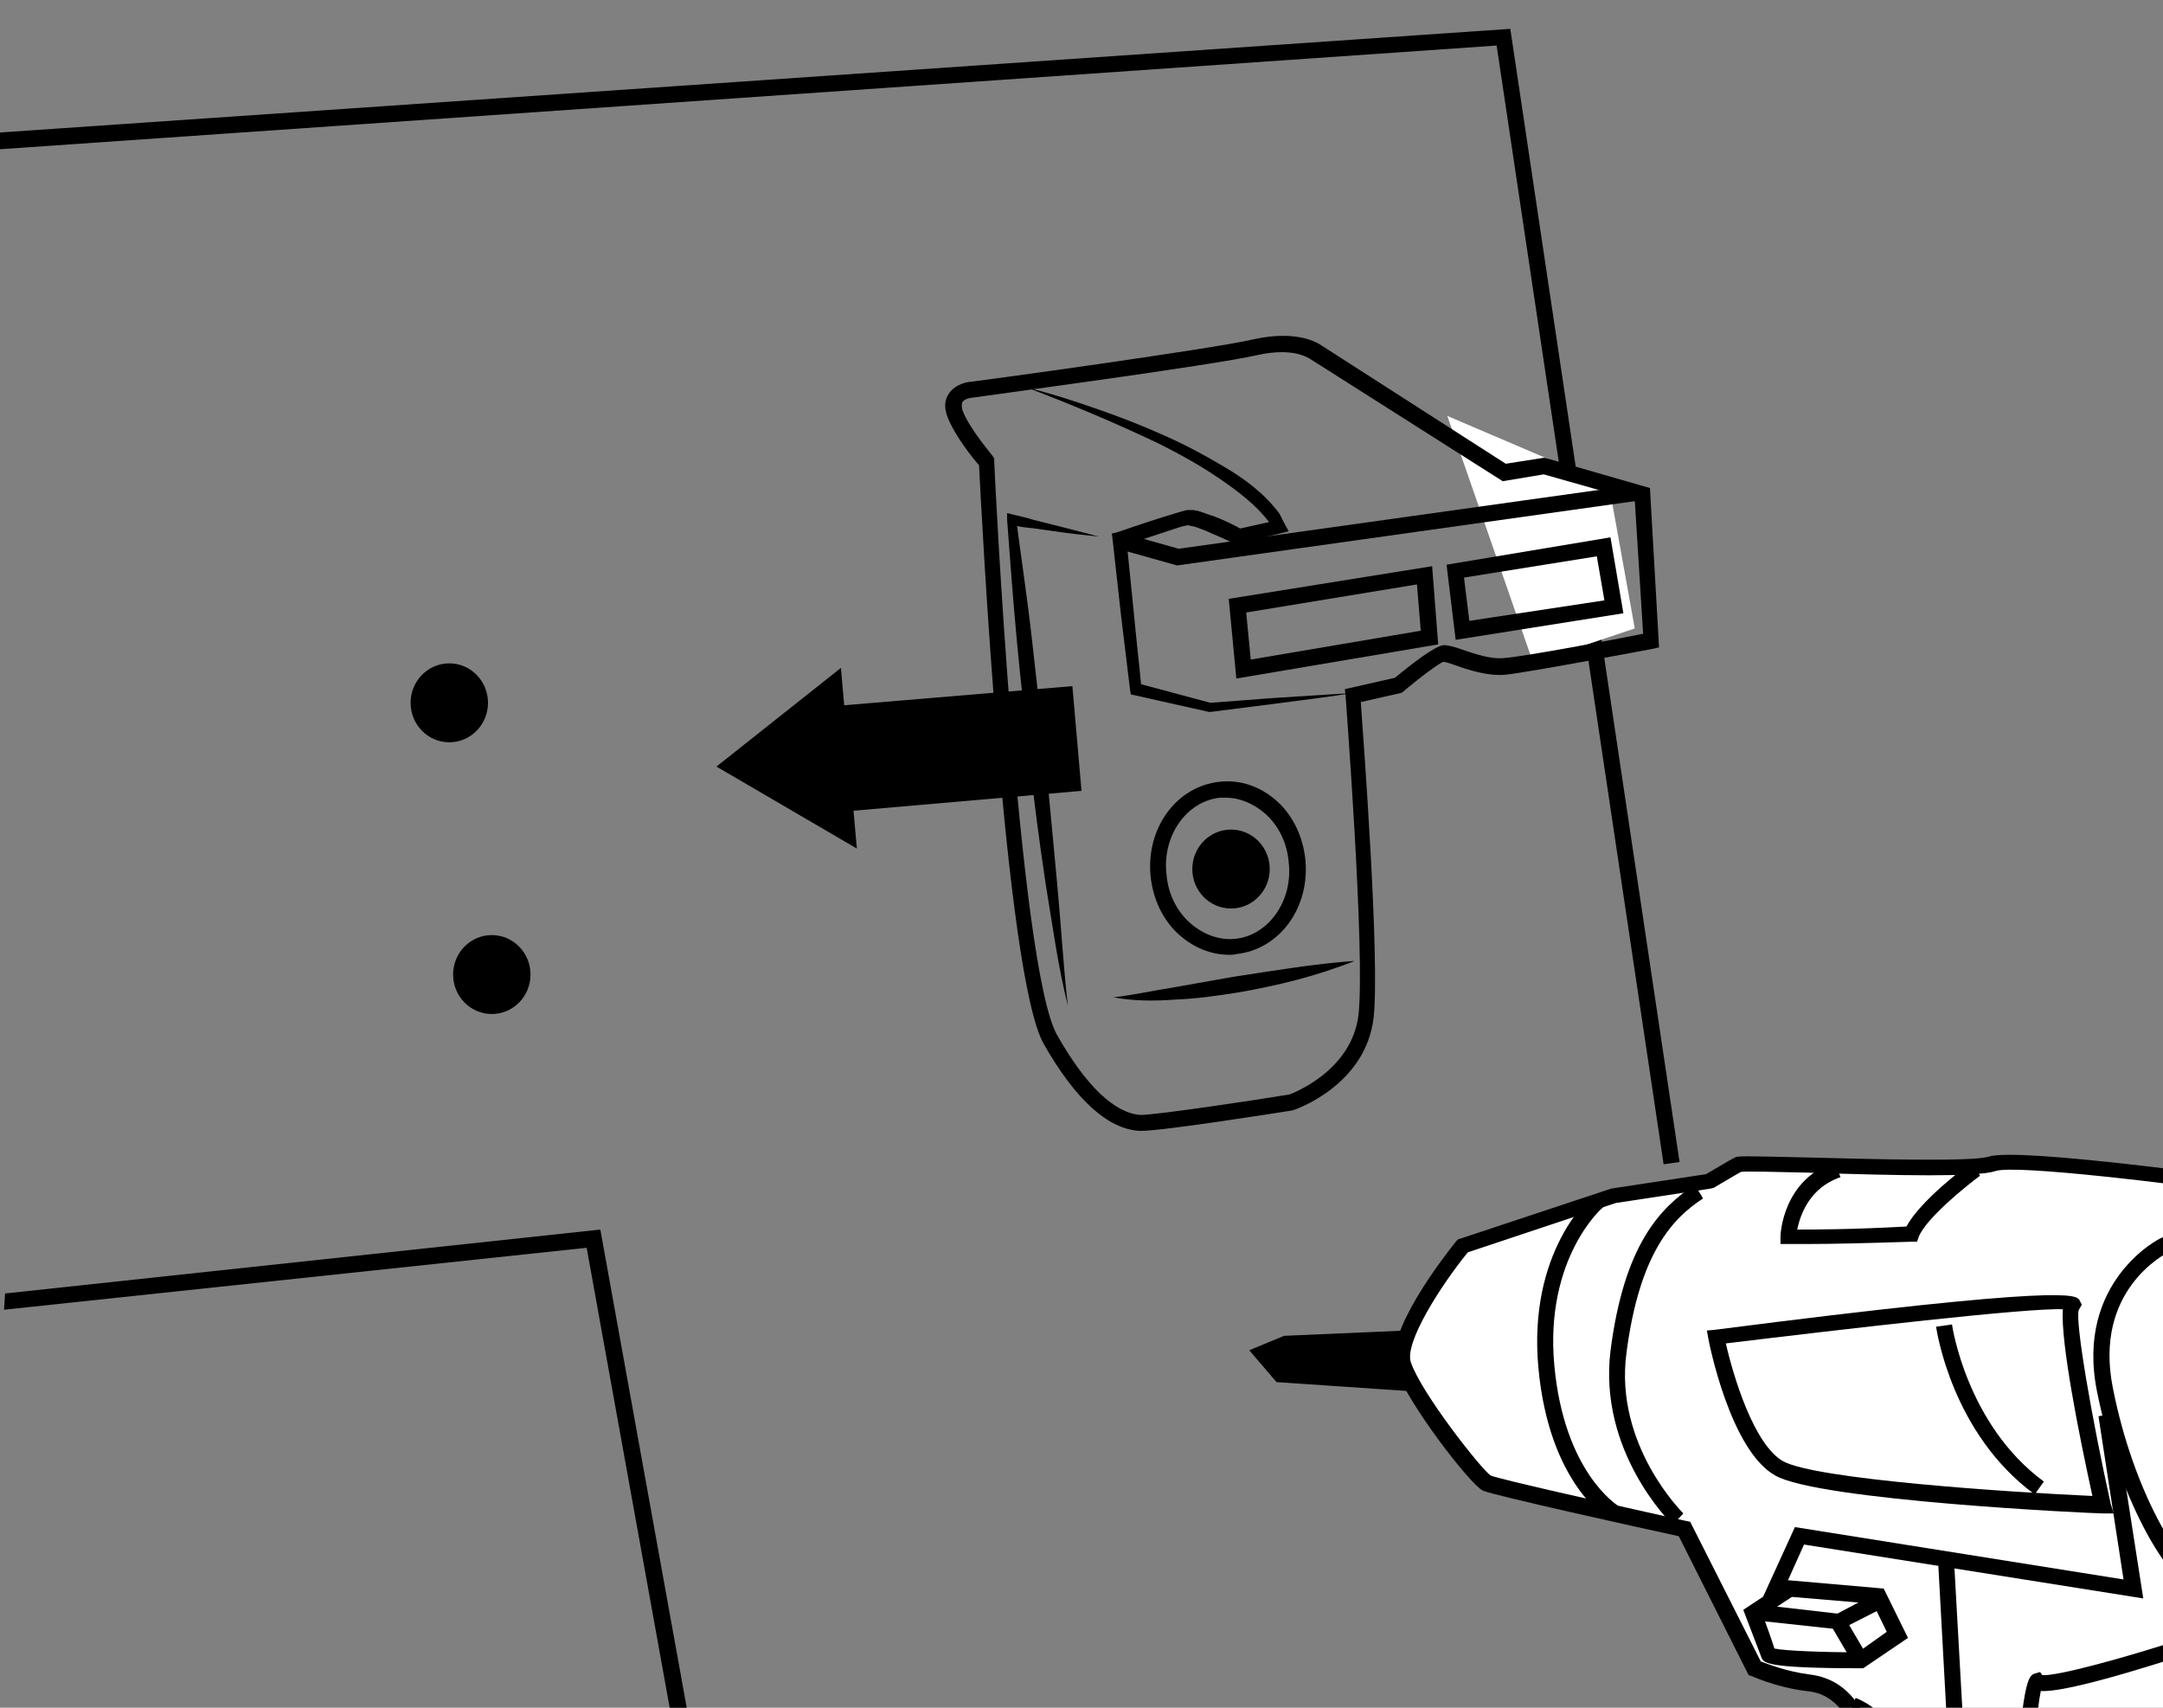
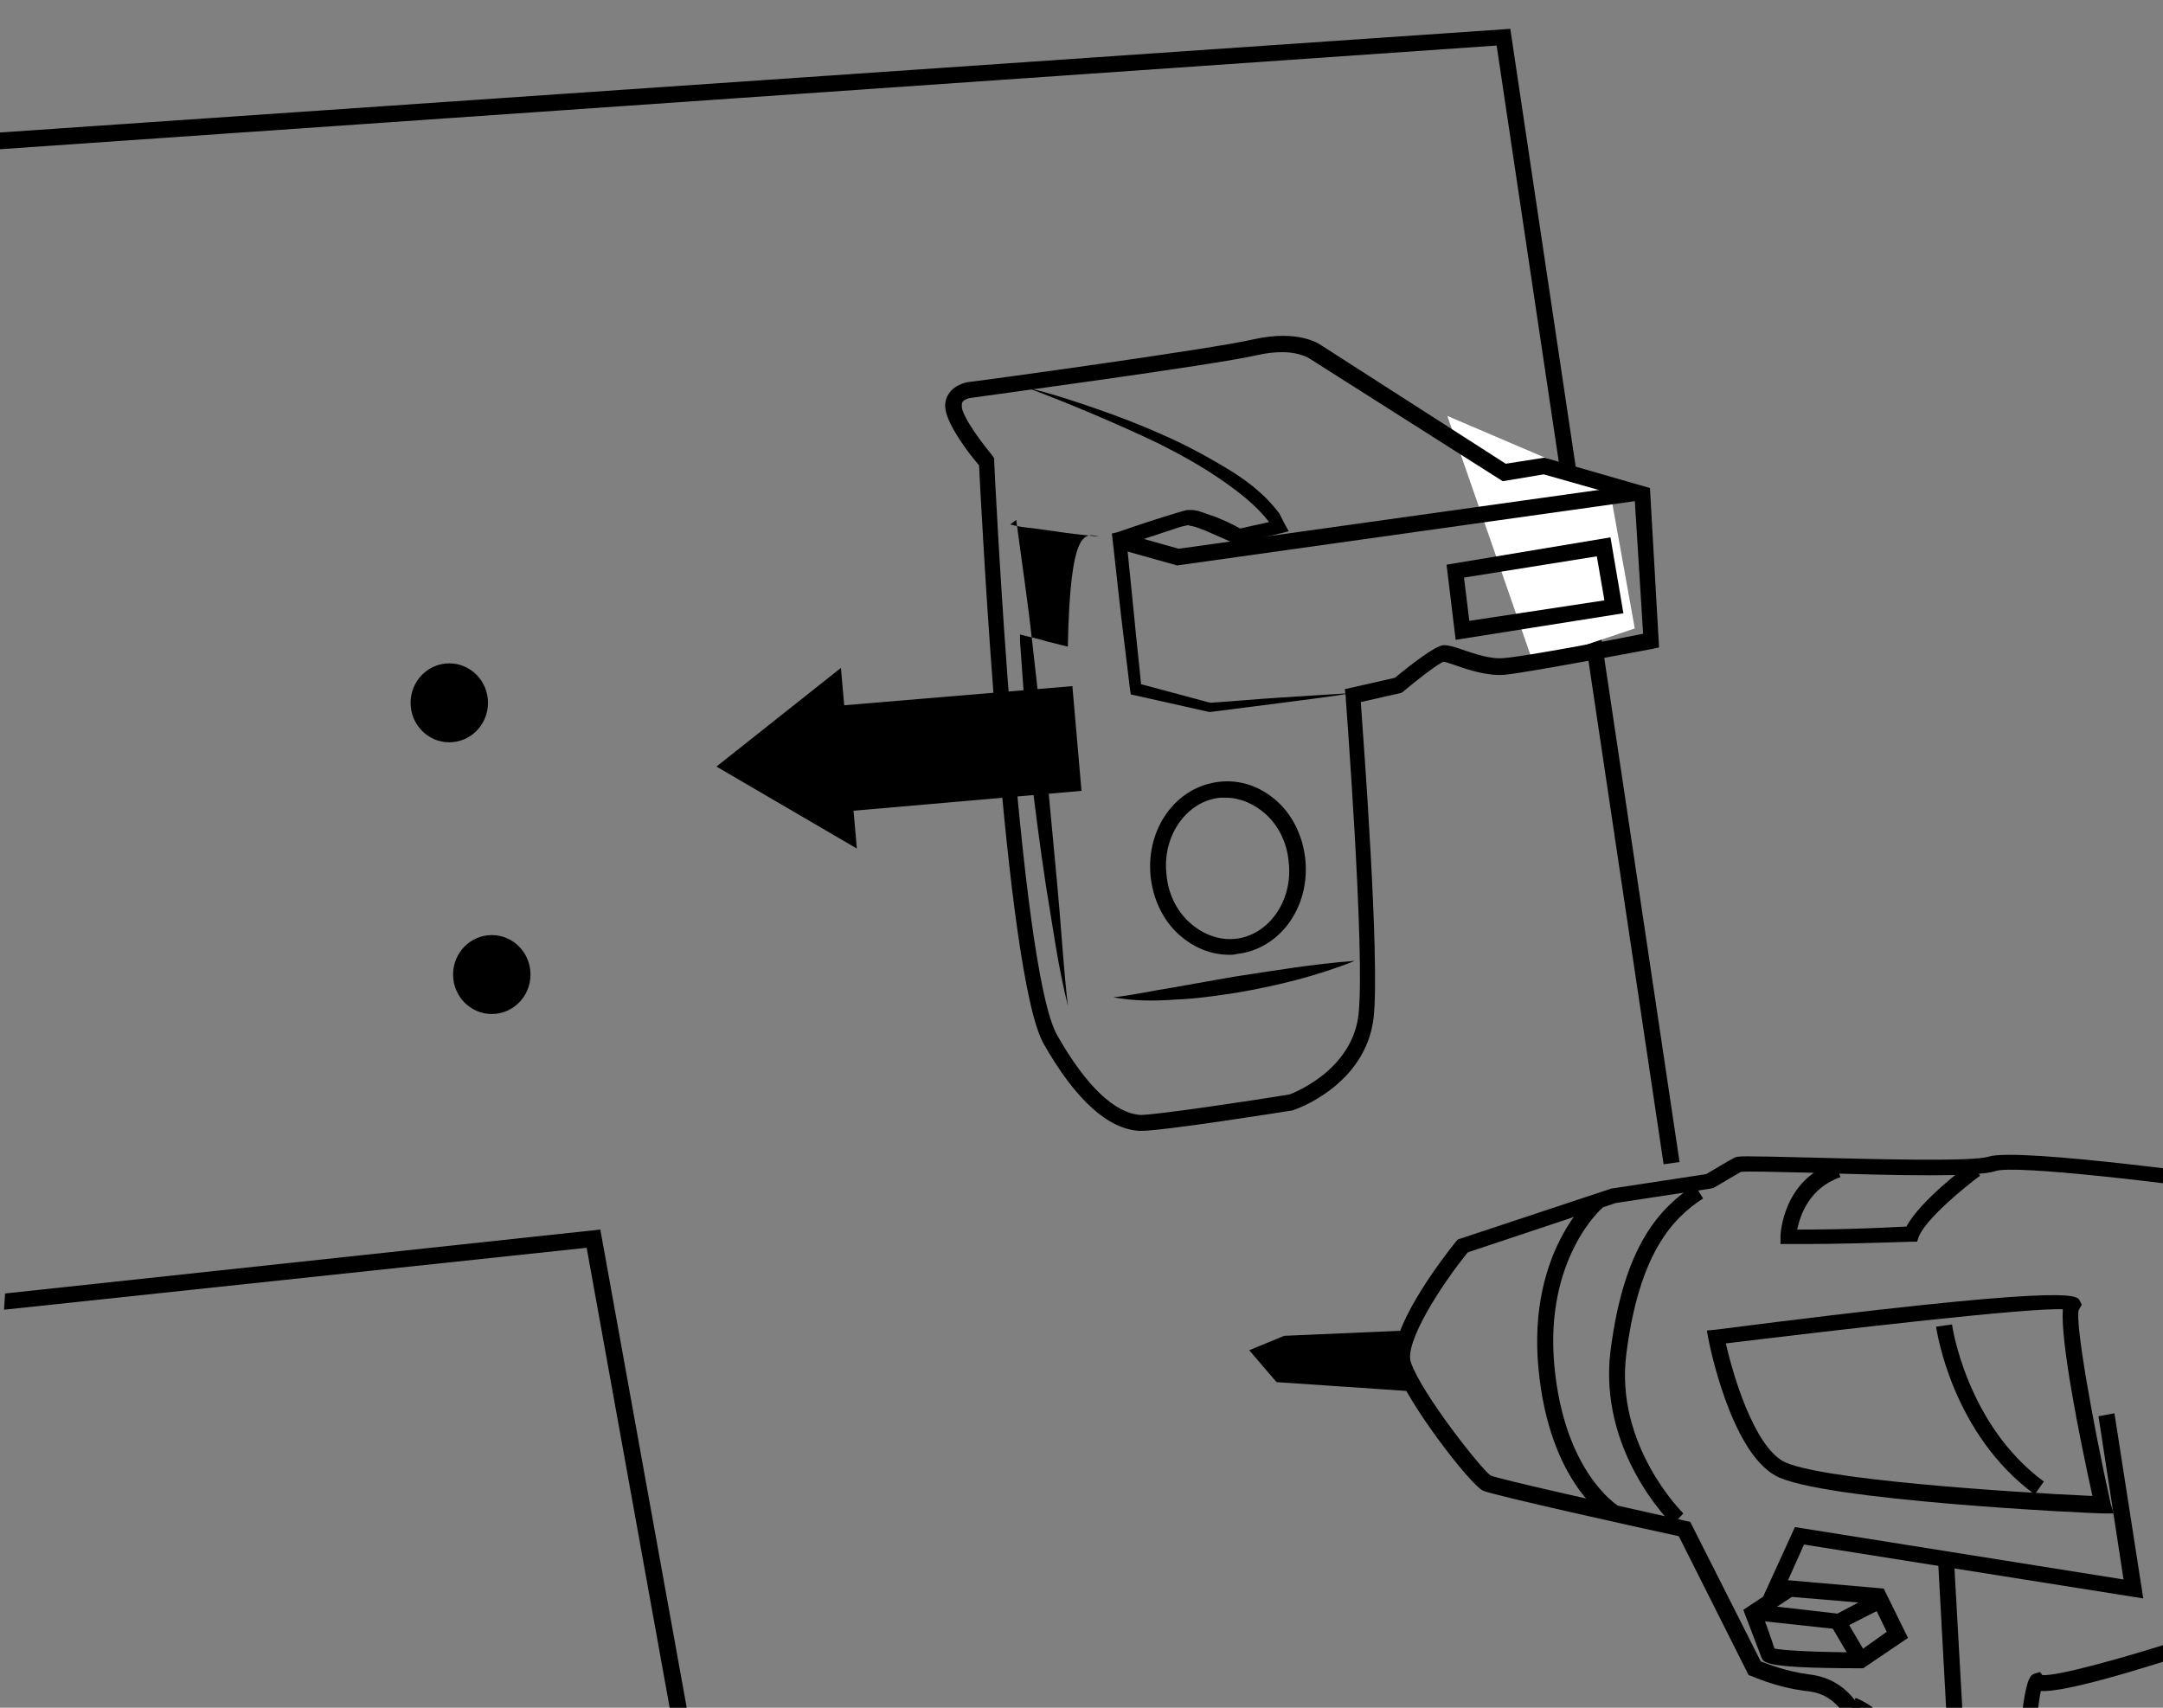
<svg xmlns="http://www.w3.org/2000/svg" xmlns:xlink="http://www.w3.org/1999/xlink" version="1.1" id="Vrstva_1" x="0px" y="0px" viewBox="0 0 285 225" style="enable-background:new 0 0 285 225;" xml:space="preserve">
  <rect x="0" y="0" width="285" height="225" fill="#808080" stroke="none" />
  <style type="text/css">
	.st0{clip-path:url(#SVGID_00000062892883869018664940000002133185130293422757_);}
	.st1{fill:#FFFFFF;}
</style>
  <g>
    <g>
      <g>
        <defs>
          <polygon id="SVGID_1_" points="287.6,240.4 -3.7,240.4 7.3,64.1 -9.1,18.5 45.1,1.9 287.6,-4.1     " />
        </defs>
        <clipPath id="SVGID_00000061433603502066099230000006622667246359676850_">
          <use xlink:href="#SVGID_1_" style="overflow:visible;" />
        </clipPath>
        <g style="clip-path:url(#SVGID_00000061433603502066099230000006622667246359676850_);">
          <polygon points="219.2,153.4 197.2,6 -2,19.8 -2.1,17.6 199,3.8 221.3,153.1     " />
          <polyline class="st1" points="190.7,54.8 212,63.9 215.4,82.8 202,87.3     " />
          <polygon points="-3.6,173 77.3,164.4 111.7,355 113.9,354.6 79.1,162 -3.8,170.9     " />
          <g>
            <g>
              <g>
                <g>
                  <polyline points="185.4,176.3 169.2,177 166.3,178.3 168.7,181.1 186,182.2         " />
                  <polygon points="185.9,183.3 168.2,182.1 164.6,177.9 169.2,176 185.3,175.3 185.4,177.4 169.4,178.1 168.1,178.7           169.2,180 186.1,181.1         " />
                </g>
                <g>
-                   <path class="st1" d="M299.1,156.8c0,0-33-4.7-36.7-3.4c-3.7,1.3-32.5-0.3-33.4,0c-0.9,0.4-3.9,2.2-3.9,2.2l-12.5,1.9          l-19.9,6.6c0,0-9.3,11.5-7.8,15.8c1.5,4.2,9.6,14.8,11,15.5c1.3,0.6,26.1,6.1,26.1,6.1l9.2,18.3c0,0,3,1.4,7,1.9          c3.9,0.4,8.6,3.4,9.1,17.8c0.4,14.4,8.3,7.8,8.3,7.8l8,27.4l9,37.3l4.9,15l40.2-11.8c0,0-1.1-5.9-1.7-7.2          c-0.5-1.3-4.4-34.1-13.7-52.6s-14.5-34.7-12.5-40.1c8.8-1.3,12.3-2.4,12.3-2.4l3.2-9.5l7.4-3.4c0,0,2.4-8.9-0.6-18          C309,172.7,304.4,161,299.1,156.8z" />
                  <path d="M276.7,328.2l-5.2-15.9l-9-37.4l-7.6-25.9c-1.2,0.7-3.1,1.3-4.9,0.5c-2.4-1.1-3.7-4.3-3.9-9.9          c-0.4-15.9-6.2-16.6-8.1-16.8c-4.1-0.5-7.2-2-7.3-2l-0.3-0.1l-9.2-18.3c-5.1-1.1-24.5-5.4-25.8-6          c-1.7-0.8-10-11.6-11.5-16.1c-1.6-4.6,6.4-14.8,8-16.8l0.2-0.2l20.2-6.7l12.5-1.9c0.7-0.4,3-1.8,3.8-2.2          c0.4-0.2,1.2-0.2,9.4,0s21.7,0.6,24-0.1c3.9-1.3,33.8,2.9,37.2,3.4h0.3l0.2,0.2c4.3,3.5,8.8,12,13.2,25.5          c3.1,9.3,0.7,18.3,0.6,18.6l-0.1,0.5L306,204l-3.2,9.6l-0.5,0.1c-0.1,0-3.5,1.1-11.8,2.4c-1.3,5.6,3.6,20.9,12.6,38.6          c7.7,15.3,11.7,39.9,13.2,49.2c0.3,1.7,0.5,3.2,0.6,3.5c0.5,1.3,1.6,6.8,1.7,7.4l0.2,0.9L276.7,328.2z M256.1,245.4          l8.5,28.9l9,37.3l4.6,13.9l38.3-11.2c-0.4-2.2-1.1-5.3-1.4-6.1c-0.1-0.3-0.2-1-0.7-3.9c-1.5-9.2-5.4-33.7-13-48.6          c-9.7-19.2-14.6-35.3-12.5-40.9l0.2-0.6l0.6-0.1c6.8-1,10.4-1.9,11.6-2.3l3.2-9.5l7.3-3.4c0.4-1.9,1.8-9.4-0.7-16.9          c-4.2-12.6-8.4-21-12.3-24.3c-12.7-1.8-33.4-4.3-35.9-3.4c-2.4,0.8-12.6,0.6-24.7,0.2c-4-0.1-8.2-0.2-8.8-0.1          c-0.4,0.2-2.4,1.4-3.6,2.1l-0.4,0.1l-12.5,1.9l-19.5,6.5c-3.5,4.3-8.4,11.9-7.5,14.5c1.4,4.1,9.3,14.1,10.5,14.9          c1.1,0.5,16.4,3.9,25.8,6l0.5,0.1l9.3,18.4c0.8,0.3,3.3,1.3,6.3,1.7c6.4,0.7,9.6,6.9,10,18.8c0.1,4.5,1,7.4,2.6,8.1          c1.4,0.6,3.3-0.6,4-1.1L256.1,245.4z" />
                </g>
                <path d="M220.4,200.9c-0.4-0.4-9.8-9.7-8.2-22.9c1.8-14.1,6.6-18.9,11.1-21.9l1.1,1.8c-4,2.6-8.4,7.2-10.1,20.4         c-1.6,12.1,7.4,21,7.5,21.1L220.4,200.9z" />
                <path d="M278.5,199.4h-1.4c-1.5,0-37.5-1.7-43.2-5c-5.9-3.3-8.7-17.4-8.8-18l-0.2-1.1l1.1-0.1c46.7-6,47.5-4.6,48-3.9         l0.3,0.6l-0.4,0.7c-0.5,1.5,1.7,14.2,4.2,25.5L278.5,199.4z M227.4,177c1,4.4,3.7,13.3,7.5,15.5c4.2,2.4,29.7,4.1,40.8,4.6         c-1.8-8.2-4.2-20.3-3.9-24.6C267.1,172.3,243.1,175.1,227.4,177z" />
                <path d="M268.1,196.9c-10.9-8-12.9-21.5-13-22.1l2.1-0.3c0,0.1,1.9,13.2,12.1,20.7L268.1,196.9z" />
                <path d="M238.5,163.9c-1.9,0-2.9,0-2.9,0h-1v-1c0-0.3,0.3-7.5,7.2-9.8l0.7,2c-4.1,1.4-5.3,5-5.7,6.9c2.1,0,7.1,0,14.4-0.4         c1.8-3.4,7.8-7.9,8.5-8.4l1.2,1.7c-1.9,1.4-7.2,5.7-8.1,8.1l-0.2,0.6h-0.7C245.8,163.8,241.3,163.9,238.5,163.9z" />
                <path d="M212.1,200.3c-0.3-0.2-8-4.8-9.4-20.1s6.8-22.4,7.1-22.7l1.4,1.6c-0.1,0-7.7,6.7-6.4,20.8s8.3,18.4,8.4,18.5         L212.1,200.3z" />
-                 <path d="M290.4,210.2l-0.3-0.1c-4.8-1.4-11.2-13.7-13.8-26.8c-2.9-14.5,8.3-20.2,8.5-20.2c0.1,0,9.6-4.8,13.9-7.2l1,1.8         c-4.3,2.5-13.6,7.1-14,7.3s-9.9,5-7.3,17.9c2.7,13.7,8.9,23.7,12.1,25.1c7.9-2.1,14.2-5.6,14.2-5.7l1,1.8         c-0.2,0.1-6.7,3.8-15.1,6L290.4,210.2z" />
                <polygon points="234.2,211.3 232.3,210.4 236.5,201.2 279.8,208.1 276.5,186.6 278.6,186.2 282.4,210.6 237.7,203.5                 " />
                <path d="M277,278.8c-4.5-11.2-9.1-23.6-9.6-25.2L257.3,241l-1.9-34.7l2.1-0.1l1.9,34l10,12.5c0,0.1,4.9,13.4,9.6,25.3         L277,278.8z" />
                <path d="M254.5,247.4c0-0.2-2.3-18.3-10.8-21.7l0.8-2c9.6,3.9,12,22.6,12.1,23.4L254.5,247.4z" />
                <path d="M245.5,219.8h-0.3c-12.5,0-12.8-0.7-13.1-1.4c-0.3-0.8-2.1-5.5-2.1-5.5l-0.3-0.8l5.9-3.9l12.6,1.1l3.2,6.5         L245.5,219.8z M233.8,217.2c1.3,0.3,6.5,0.5,11,0.5l3.8-2.7l-1.8-3.7l-10.7-0.9l-3.8,2.5C232.7,214,233.5,216.2,233.8,217.2z         " />
                <polygon points="242.5,214.7 231.4,213.5 231.7,211.4 242.1,212.6 247.2,209.9 248.2,211.8        " />
                <rect x="242.6" y="213.2" transform="matrix(0.862 -0.506 0.506 0.862 -75.808 153.047)" width="2.1" height="5.5" />
                <path d="M300.4,298.3c-3.5,0-6.5-0.3-7.2-0.4h-0.5L281.5,279l-16.2-39v-0.2c1.1-18.8,2-19,2.8-19.3l0.7-0.2l0.3,0.4         c1.8,0.2,11-2.3,19.2-5l0.6,2c-13.2,4.3-18.1,5.2-20,5.1c-0.5,2.3-1.2,9.9-1.6,16.9l15.9,38.4l10.6,17.9         c4.3,0.4,14.3,0.8,16.9-1.7c0.4-0.4,0.5-0.8,0.5-1.3l2.1-0.2c0.1,1.1-0.2,2.2-1.1,3C310.2,297.8,304.9,298.3,300.4,298.3z          M269.4,220.8L269.4,220.8L269.4,220.8z" />
              </g>
            </g>
          </g>
          <ellipse cx="64.8" cy="128.4" rx="5.1" ry="5.2" />
          <ellipse cx="59.2" cy="92.6" rx="5.1" ry="5.2" />
          <path d="M150.3,149h-0.1c-4.2-0.2-8.5-4.1-12.7-11.5c-5.1-9.1-8.2-70.3-8.5-76.2c-0.8-0.9-3.3-4-4.2-6.5      c-0.5-1.4-0.2-2.3,0.2-2.9c0.9-1.4,2.7-1.6,2.9-1.6c0.3,0,31.8-4.3,37.3-5.6c5.9-1.3,8.6,0.6,8.9,0.8l24.3,15.6l5.1-0.8l13.9,4      l1.2,21l-0.9,0.2c-0.6,0.1-16.3,3.1-19.4,3.4c-2.2,0.2-4.7-0.6-6.4-1.2c-0.6-0.2-1.4-0.5-1.7-0.5c-0.5,0.1-3.3,2.2-5.4,4      l-0.2,0.1l-5.3,1.2c0.4,5.6,2.5,33.8,1.7,41.5c-1,9-10.3,12.2-10.7,12.3C168.4,146.6,153.3,149,150.3,149z M168.9,46.4      c-0.9,0-2,0.1-3.3,0.4c-5.6,1.3-36.2,5.4-37.5,5.6c-0.3,0-1.1,0.2-1.3,0.6c-0.1,0.2-0.1,0.6,0,1c0.9,2.5,4,6,4,6.1l0.2,0.3v0.4      c0,0.6,3.2,66.7,8.3,75.6c3.8,6.7,7.6,10.3,11,10.5c2,0,14.8-1.9,19.6-2.7l0,0c0,0,8.2-2.9,9.1-10.5c0.9-8.2-1.7-41.7-1.7-42      l-0.1-0.9l6.6-1.5c2.3-1.9,5.3-4.2,6.4-4.3c0.6,0,1.4,0.2,2.5,0.6c1.5,0.5,3.7,1.3,5.5,1.1c2.7-0.2,14.9-2.5,18.3-3.2l-1.1-17.6      l-12-3.4l-5.4,0.9l-25.2-16C172.6,47.3,171.5,46.4,168.9,46.4z" />
          <path d="M162,125.8c-2.4,0-4.7-0.9-6.7-2.7c-2.1-1.9-3.4-4.7-3.7-7.7c-0.6-6.3,3.4-11.8,9.1-12.4c2.7-0.3,5.4,0.6,7.6,2.6      c2.1,1.9,3.4,4.7,3.7,7.7c0.6,6.3-3.4,11.8-9.1,12.4C162.6,125.8,162.3,125.8,162,125.8z M161.5,105.1c-0.2,0-0.5,0-0.7,0      c-4.4,0.4-7.7,5-7.1,10.1c0.2,2.5,1.3,4.8,3.1,6.4c1.7,1.5,3.8,2.3,5.9,2.1c4.4-0.4,7.7-5,7.1-10.1l0,0      c-0.2-2.5-1.3-4.8-3.1-6.4C165.2,105.9,163.4,105.1,161.5,105.1z" />
-           <path d="M144.8,70.7c-1.9-0.2-3.9-0.4-5.8-0.7l-2.9-0.4c-1-0.1-1.9-0.2-3-0.5l0.8-0.6c0.7,5.3,1.5,10.6,2.1,16      c0.6,5.3,1.2,10.6,1.8,16c0.5,5.3,1,10.7,1.5,16c0.5,5.3,0.8,10.7,1.4,16c-1.3-5.2-2-10.5-2.9-15.9c-0.8-5.3-1.5-10.6-2.1-16      c-0.6-5.3-1.2-10.7-1.7-16s-0.9-10.7-1.3-16.1v-0.9l0.8,0.2c0.8,0.2,1.8,0.4,2.7,0.7l2.8,0.7C141,69.7,142.9,70.2,144.8,70.7z" />
+           <path d="M144.8,70.7c-1.9-0.2-3.9-0.4-5.8-0.7l-2.9-0.4c-1-0.1-1.9-0.2-3-0.5l0.8-0.6c0.7,5.3,1.5,10.6,2.1,16      c0.6,5.3,1.2,10.6,1.8,16c0.5,5.3,1,10.7,1.5,16c0.5,5.3,0.8,10.7,1.4,16c-1.3-5.2-2-10.5-2.9-15.9c-0.8-5.3-1.5-10.6-2.1-16      s-0.9-10.7-1.3-16.1v-0.9l0.8,0.2c0.8,0.2,1.8,0.4,2.7,0.7l2.8,0.7C141,69.7,142.9,70.2,144.8,70.7z" />
          <path d="M135.4,51.1c3,0.7,6,1.7,8.9,2.7s5.8,2.1,8.7,3.4c2.8,1.2,5.6,2.7,8.3,4.3c2.7,1.6,5.3,3.5,7.3,6.2l0,0l0,0l0.6,1.2      l0.6,1.1l-1.2,0.3l-5.4,1.3l-0.3,0.1l-0.3-0.1c-1.2-0.6-2.5-1.1-3.8-1.7c-0.6-0.2-1.2-0.5-1.8-0.6c-0.1,0-0.2,0-0.4-0.1l0,0      h-0.1l-0.9,0.2l-7.9,2.6l0.7-1.1l1,9.9c0.3,3.3,0.7,6.6,1,9.9l-0.6-0.7l9.7,2.6h-0.2c3.2-0.2,6.3-0.5,9.5-0.7s6.4-0.4,9.5-0.6      c-3.1,0.5-6.3,0.9-9.4,1.3s-6.3,0.8-9.4,1.2h-0.1h-0.1l-9.8-2.2l-0.5-0.1l-0.1-0.6c-0.4-3.3-0.8-6.6-1.2-9.9l-1.1-9.9l-0.1-0.8      l0.8-0.2c2.6-0.9,5.3-1.8,8-2.6c0.3-0.1,0.7-0.2,1.1-0.3h0.3c0.1,0,0.3,0,0.5,0s0.4,0.1,0.6,0.1c0.7,0.2,1.4,0.5,2.1,0.7      c1.3,0.5,2.6,1.1,3.8,1.8l-0.6-0.1l5.4-1.2l-0.6,1.4l-0.6-1.1v0.1c-1.7-2.3-4.2-4.2-6.7-5.9c-2.5-1.7-5.2-3.2-8-4.6      C146.9,55.7,141.2,53.3,135.4,51.1z" />
          <path d="M146.7,131.4c2.7-0.3,5.3-0.9,7.9-1.3l7.9-1.4c5.3-0.8,10.5-1.7,16-2.1c-5,2-10.3,3.3-15.6,4.2      c-2.6,0.4-5.3,0.8-8.1,0.9C152.1,131.9,149.4,131.9,146.7,131.4z" />
          <polygon points="155.1,74.5 146.9,72.2 147.5,70.1 155.3,72.3 215.3,63.9 215.6,66     " />
-           <path d="M162.9,89.4l-1-10.5l26.8-4.3l0.8,10.3L162.9,89.4z M164.2,80.7l0.6,6.2l22.4-3.8l-0.5-6.1L164.2,80.7z" />
          <path d="M191.8,84.3l-1.2-9.9l21.6-3.6l1.7,10L191.8,84.3z M192.9,76.1l0.7,5.7l17.8-2.7l-1-5.8L192.9,76.1z" />
-           <ellipse cx="162.2" cy="114.5" rx="5.1" ry="5.2" />
          <g>
            <polygon points="110.3,93 141.3,90.4 142.5,104.2 111.5,106.9      " />
            <polyline points="112.9,111.8 94.4,101 110.8,88      " />
          </g>
        </g>
      </g>
    </g>
  </g>
</svg>